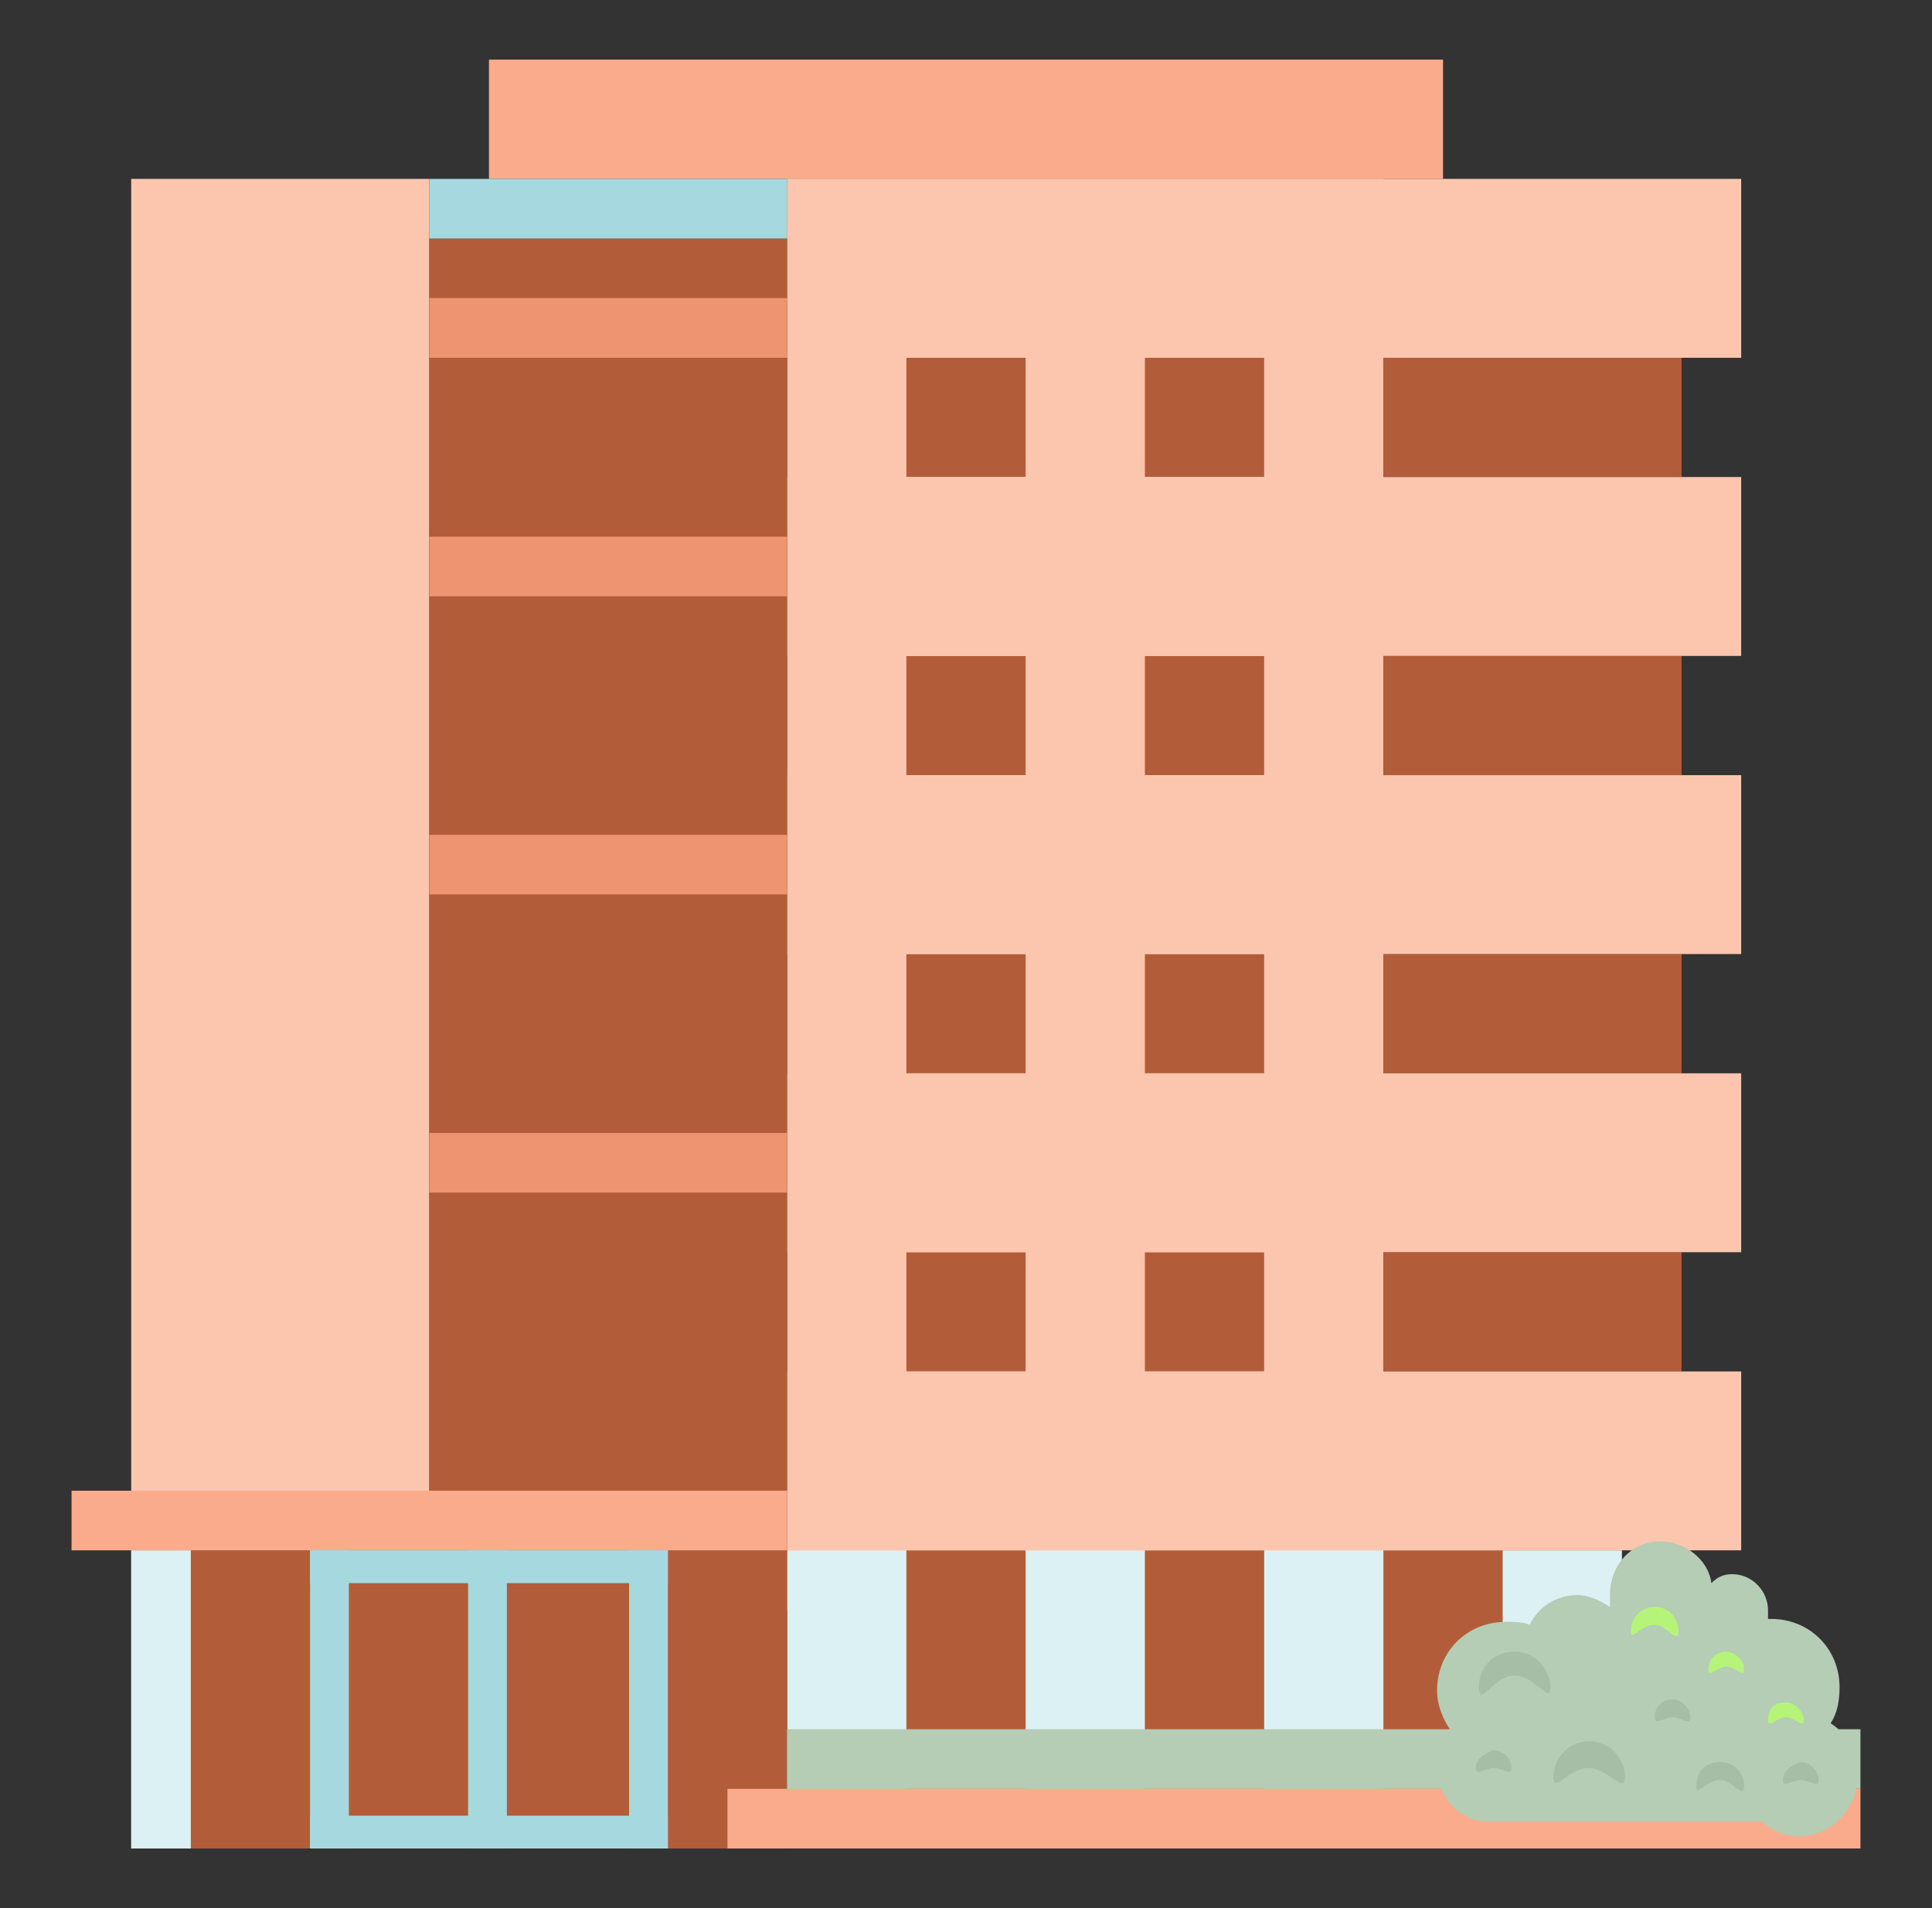
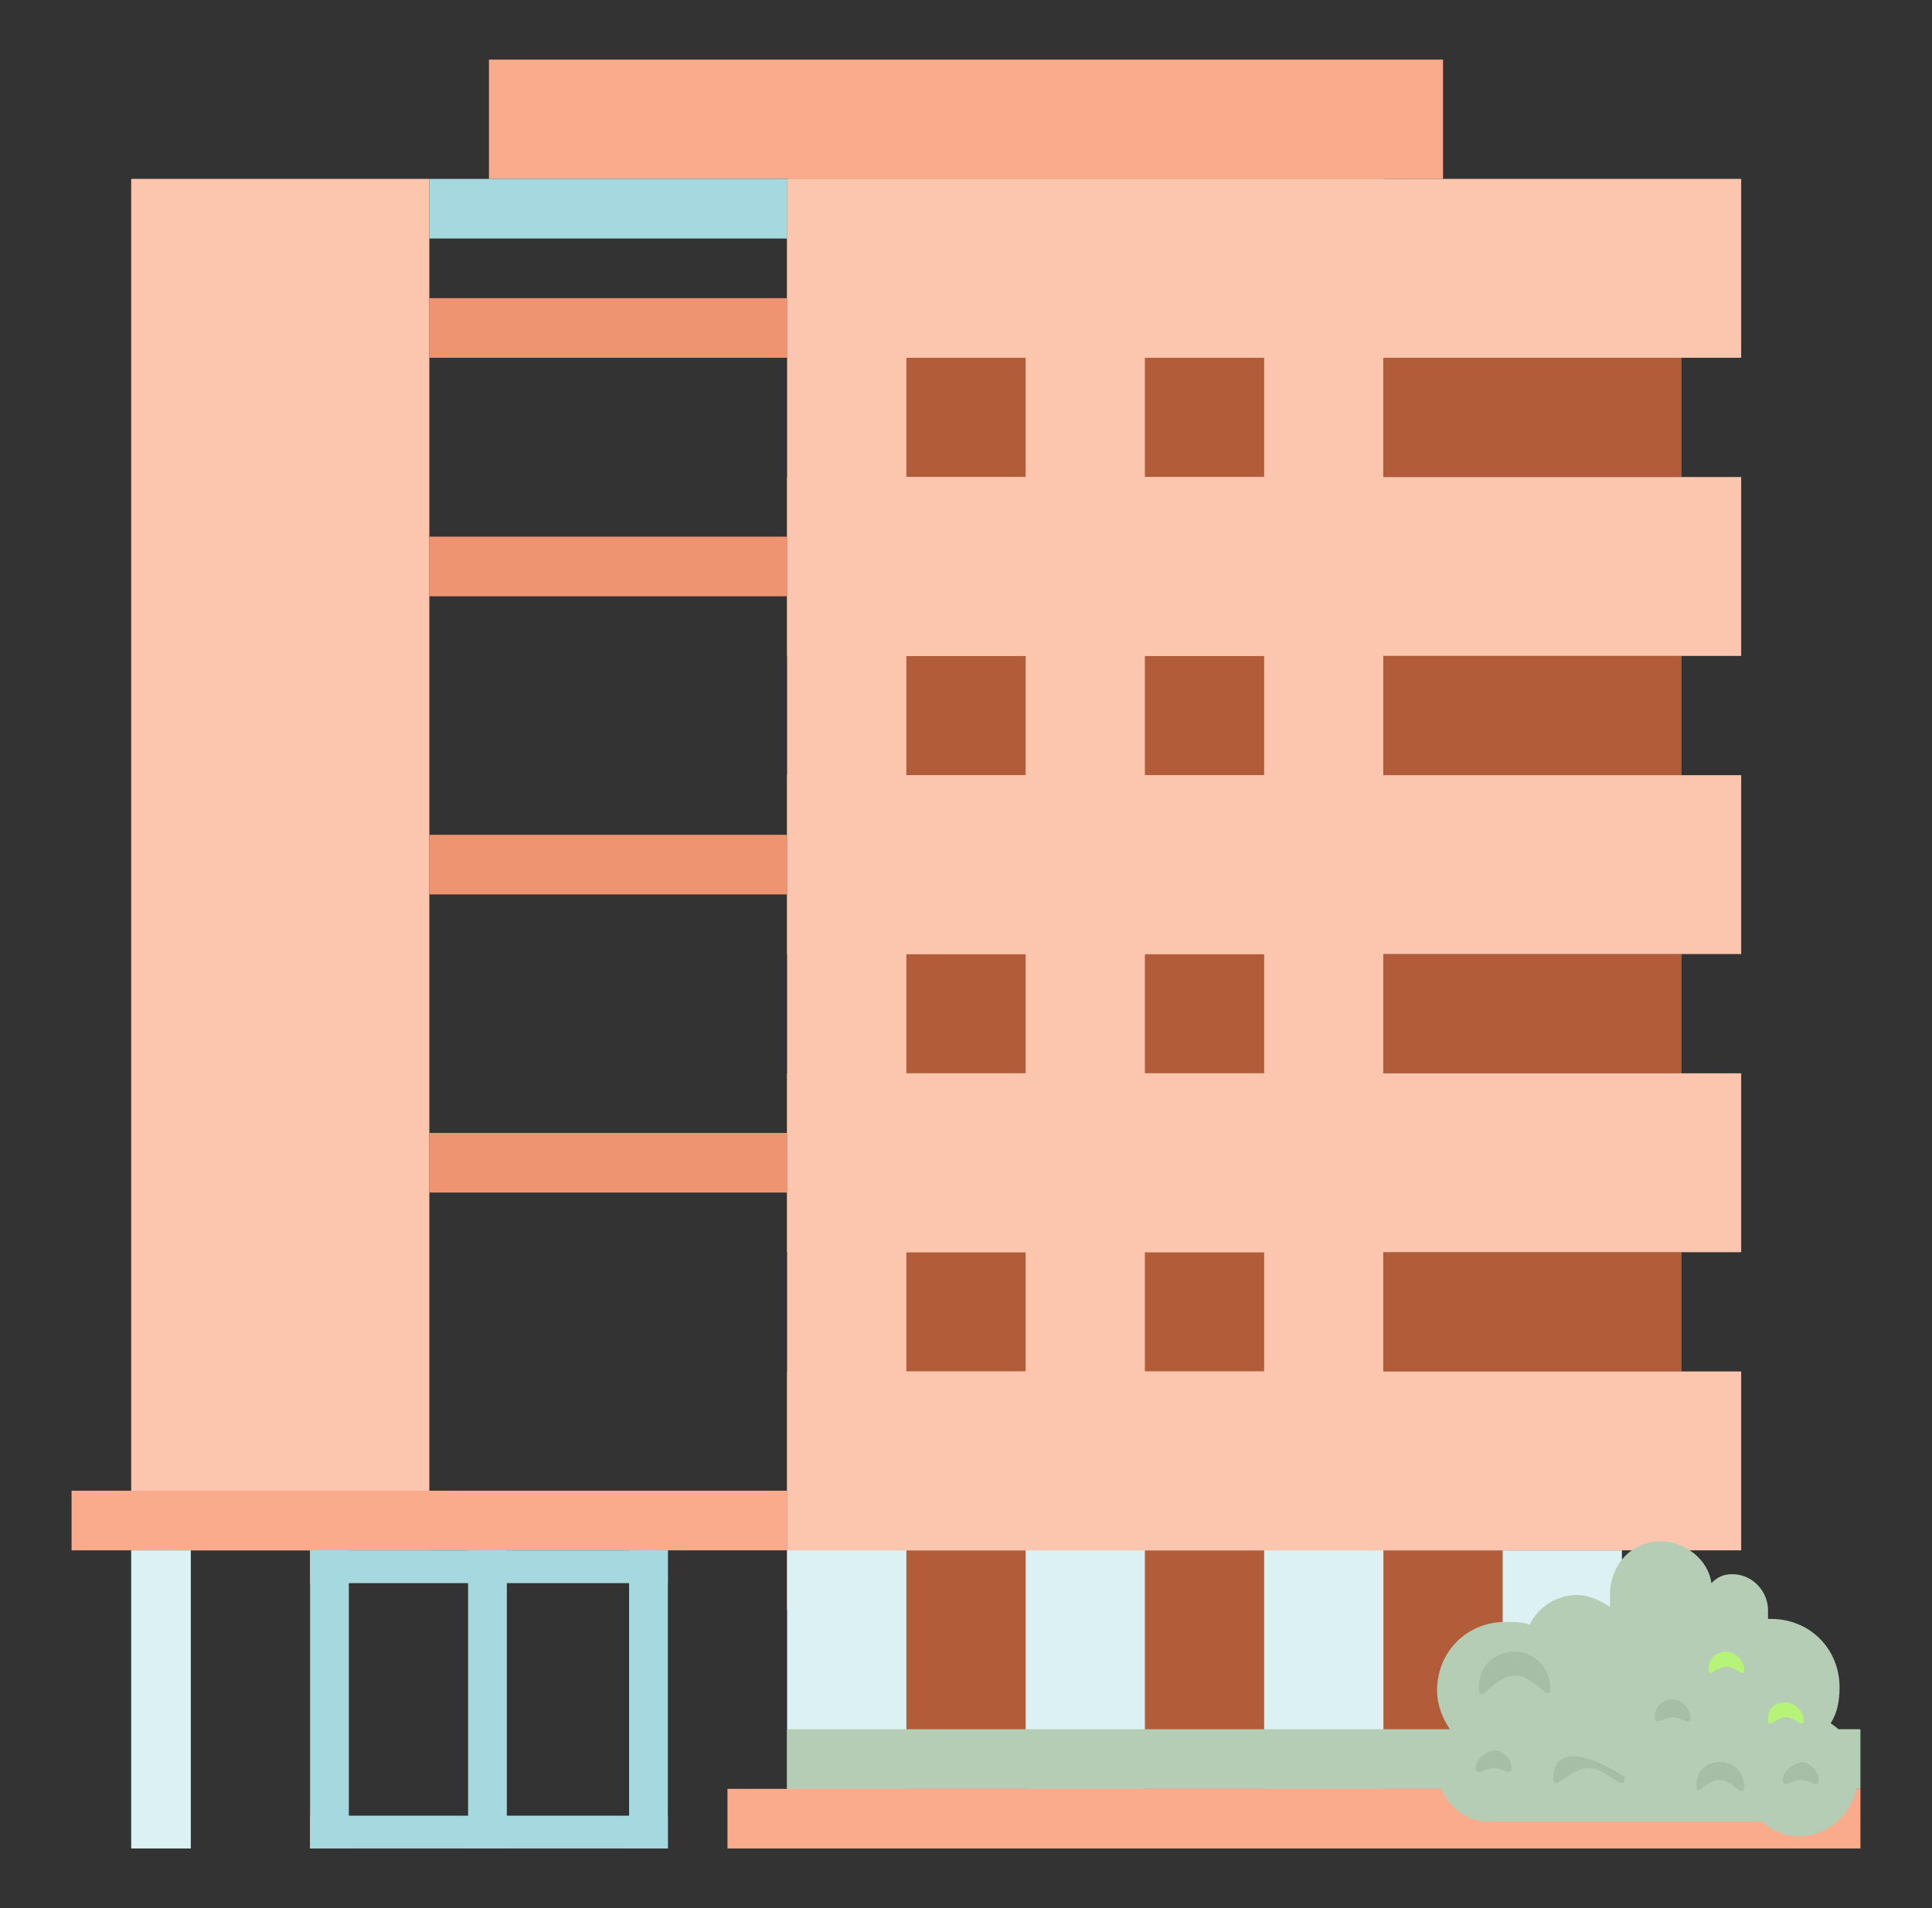
<svg xmlns="http://www.w3.org/2000/svg" width="81" height="80" viewBox="0 0 81 80" fill="none">
  <rect x="0" y="0" width="81" height="80" fill="#333333" stroke="none" />
  <path d="M33 7.5H58V67.5H33V7.5Z" fill="#FCC6AE" />
  <path d="M20.5 2.5H60.5V7.5H20.5V2.5Z" fill="#FAAB8C" />
  <path d="M5.5 7.5H18V65H5.5V7.5Z" fill="#FCC6AE" />
  <path d="M33 65H68V75H33V65Z" fill="#DBF1F4" />
  <path d="M38 65H43V75H38V65ZM48 65H53V75H48V65ZM58 65H63V75H58V65ZM58 52.5H70.5V57.5H58V52.5ZM58 40H70.5V45H58V40ZM58 27.5H70.5V32.5H58V27.5ZM58 15H70.5V20H58V15ZM48 52.5H53V57.5H48V52.5ZM48 40H53V45H48V40ZM48 27.5H53V32.5H48V27.5ZM48 15H53V20H48V15ZM38 52.5H43V57.5H38V52.5ZM38 40H43V45H38V40ZM38 27.5H43V32.5H38V27.5ZM38 15H43V20H38V15Z" fill="#B35C39" />
  <path d="M33 57.5H73V65H33V57.5ZM33 45H73V52.5H33V45ZM33 32.5H73V40H33V32.5ZM33 20H73V27.5H33V20ZM33 7.5H73V15H33V7.5Z" fill="#FCC6AE" />
-   <path d="M18 10H33V65H18V10ZM5.5 65H33V77.5H5.5V65Z" fill="#B35C39" />
  <path d="M3 62.5H33V65H3V62.5Z" fill="#FAAB8C" />
  <path d="M18 47.5H33V50H18V47.5ZM18 35H33V37.5H18V35ZM18 22.5H33V25H18V22.5ZM18 12.5H33V15H18V12.5Z" fill="#EE9471" />
  <path d="M18 7.5H33V10H18V7.5Z" fill="#A6D9DF" />
  <path d="M5.5 65H8V77.5H5.5V65Z" fill="#DBF1F4" />
  <path d="M13 65H14.625V77.5H13V65Z" fill="#A6D9DF" />
  <path d="M13 65H28V66.375H13V65ZM13 76.125H28V77.5H13V76.125Z" fill="#A6D9DF" />
  <path d="M19.625 65H21.25V77.5H19.625V65ZM26.375 65H28V77.5H26.375V65Z" fill="#A6D9DF" />
  <path d="M33 72.5H78V75H33V72.5Z" fill="#B5CCB5" />
  <path d="M30.5 75H78V77.5H30.5V75Z" fill="#FAAB8C" />
  <path d="M76.75 72.25C77 71.875 77.125 71.375 77.125 70.75C77.125 69.125 75.875 67.875 74.25 67.875H74.125V67.5C74.125 66.75 73.5 66 72.625 66C72.25 66 72 66.125 71.75 66.375C71.625 65.375 70.625 64.625 69.625 64.625C68.375 64.625 67.5 65.625 67.5 66.875V67.375C67.125 67.125 66.625 66.875 66.125 66.875C65.25 66.875 64.5 67.375 64.125 68.125C63.875 68 63.5 68 63.125 68C61.5 68 60.25 69.25 60.25 70.875C60.25 71.5 60.5 72.125 60.875 72.625C60.5 73 60.25 73.5 60.25 74.125C60.25 75.375 61.25 76.375 62.375 76.375H73.875C74.25 76.75 74.875 77 75.375 77C76.75 77 77.875 75.875 77.875 74.5C78 73.5 77.5 72.75 76.75 72.25Z" fill="#B5CCB5" />
-   <path d="M65.125 74.5C65.125 75.25 65.75 74.125 66.625 74.125C67.375 74.125 68.125 75.25 68.125 74.5C68.125 73.75 67.5 73 66.625 73C65.75 73 65.125 73.75 65.125 74.5ZM69.375 72C69.375 72.375 69.75 72 70.125 72C70.5 72 70.875 72.375 70.875 72C70.875 71.625 70.5 71.25 70.125 71.25C69.75 71.25 69.375 71.5 69.375 72ZM74.75 74.625C74.75 75 75.125 74.625 75.5 74.625C75.875 74.625 76.25 75 76.25 74.625C76.25 74.25 75.875 73.875 75.5 73.875C75.125 74 74.75 74.25 74.75 74.625Z" fill="#A6BDA6" />
+   <path d="M65.125 74.5C65.125 75.25 65.75 74.125 66.625 74.125C67.375 74.125 68.125 75.25 68.125 74.5C65.75 73 65.125 73.75 65.125 74.5ZM69.375 72C69.375 72.375 69.75 72 70.125 72C70.5 72 70.875 72.375 70.875 72C70.875 71.625 70.5 71.25 70.125 71.25C69.75 71.25 69.375 71.5 69.375 72ZM74.75 74.625C74.75 75 75.125 74.625 75.5 74.625C75.875 74.625 76.25 75 76.25 74.625C76.25 74.25 75.875 73.875 75.5 73.875C75.125 74 74.75 74.25 74.75 74.625Z" fill="#A6BDA6" />
  <path d="M71.625 70C71.625 70.375 72 69.875 72.375 69.875C72.75 69.875 73.125 70.375 73.125 70C73.125 69.625 72.75 69.25 72.375 69.25C72 69.25 71.625 69.5 71.625 70ZM74.125 72.125C74.125 72.5 74.5 72 74.875 72C75.25 72 75.625 72.5 75.625 72.125C75.625 71.75 75.25 71.375 74.875 71.375C74.375 71.375 74.125 71.625 74.125 72.125Z" fill="#B5F478" />
  <path d="M62 70.75C62 71.625 62.625 70.25 63.5 70.25C64.375 70.25 65 71.5 65 70.75C65 70 64.375 69.25 63.5 69.25C62.625 69.25 62 69.875 62 70.75ZM61.875 74.125C61.875 74.5 62.25 74.125 62.625 74.125C63 74.125 63.375 74.5 63.375 74.125C63.375 73.75 63 73.375 62.625 73.375C62.25 73.5 61.875 73.75 61.875 74.125Z" fill="#A6BDA6" />
-   <path d="M68.375 68.375C68.375 68.875 68.75 68.125 69.375 68.125C69.875 68.125 70.375 69 70.375 68.375C70.375 67.875 70 67.375 69.375 67.375C68.875 67.375 68.375 67.75 68.375 68.375Z" fill="#B5F478" />
  <path d="M71.125 74.875C71.125 75.375 71.5 74.625 72.125 74.625C72.625 74.625 73.125 75.5 73.125 74.875C73.125 74.375 72.75 73.875 72.125 73.875C71.5 73.875 71.125 74.25 71.125 74.875Z" fill="#A6BDA6" />
</svg>